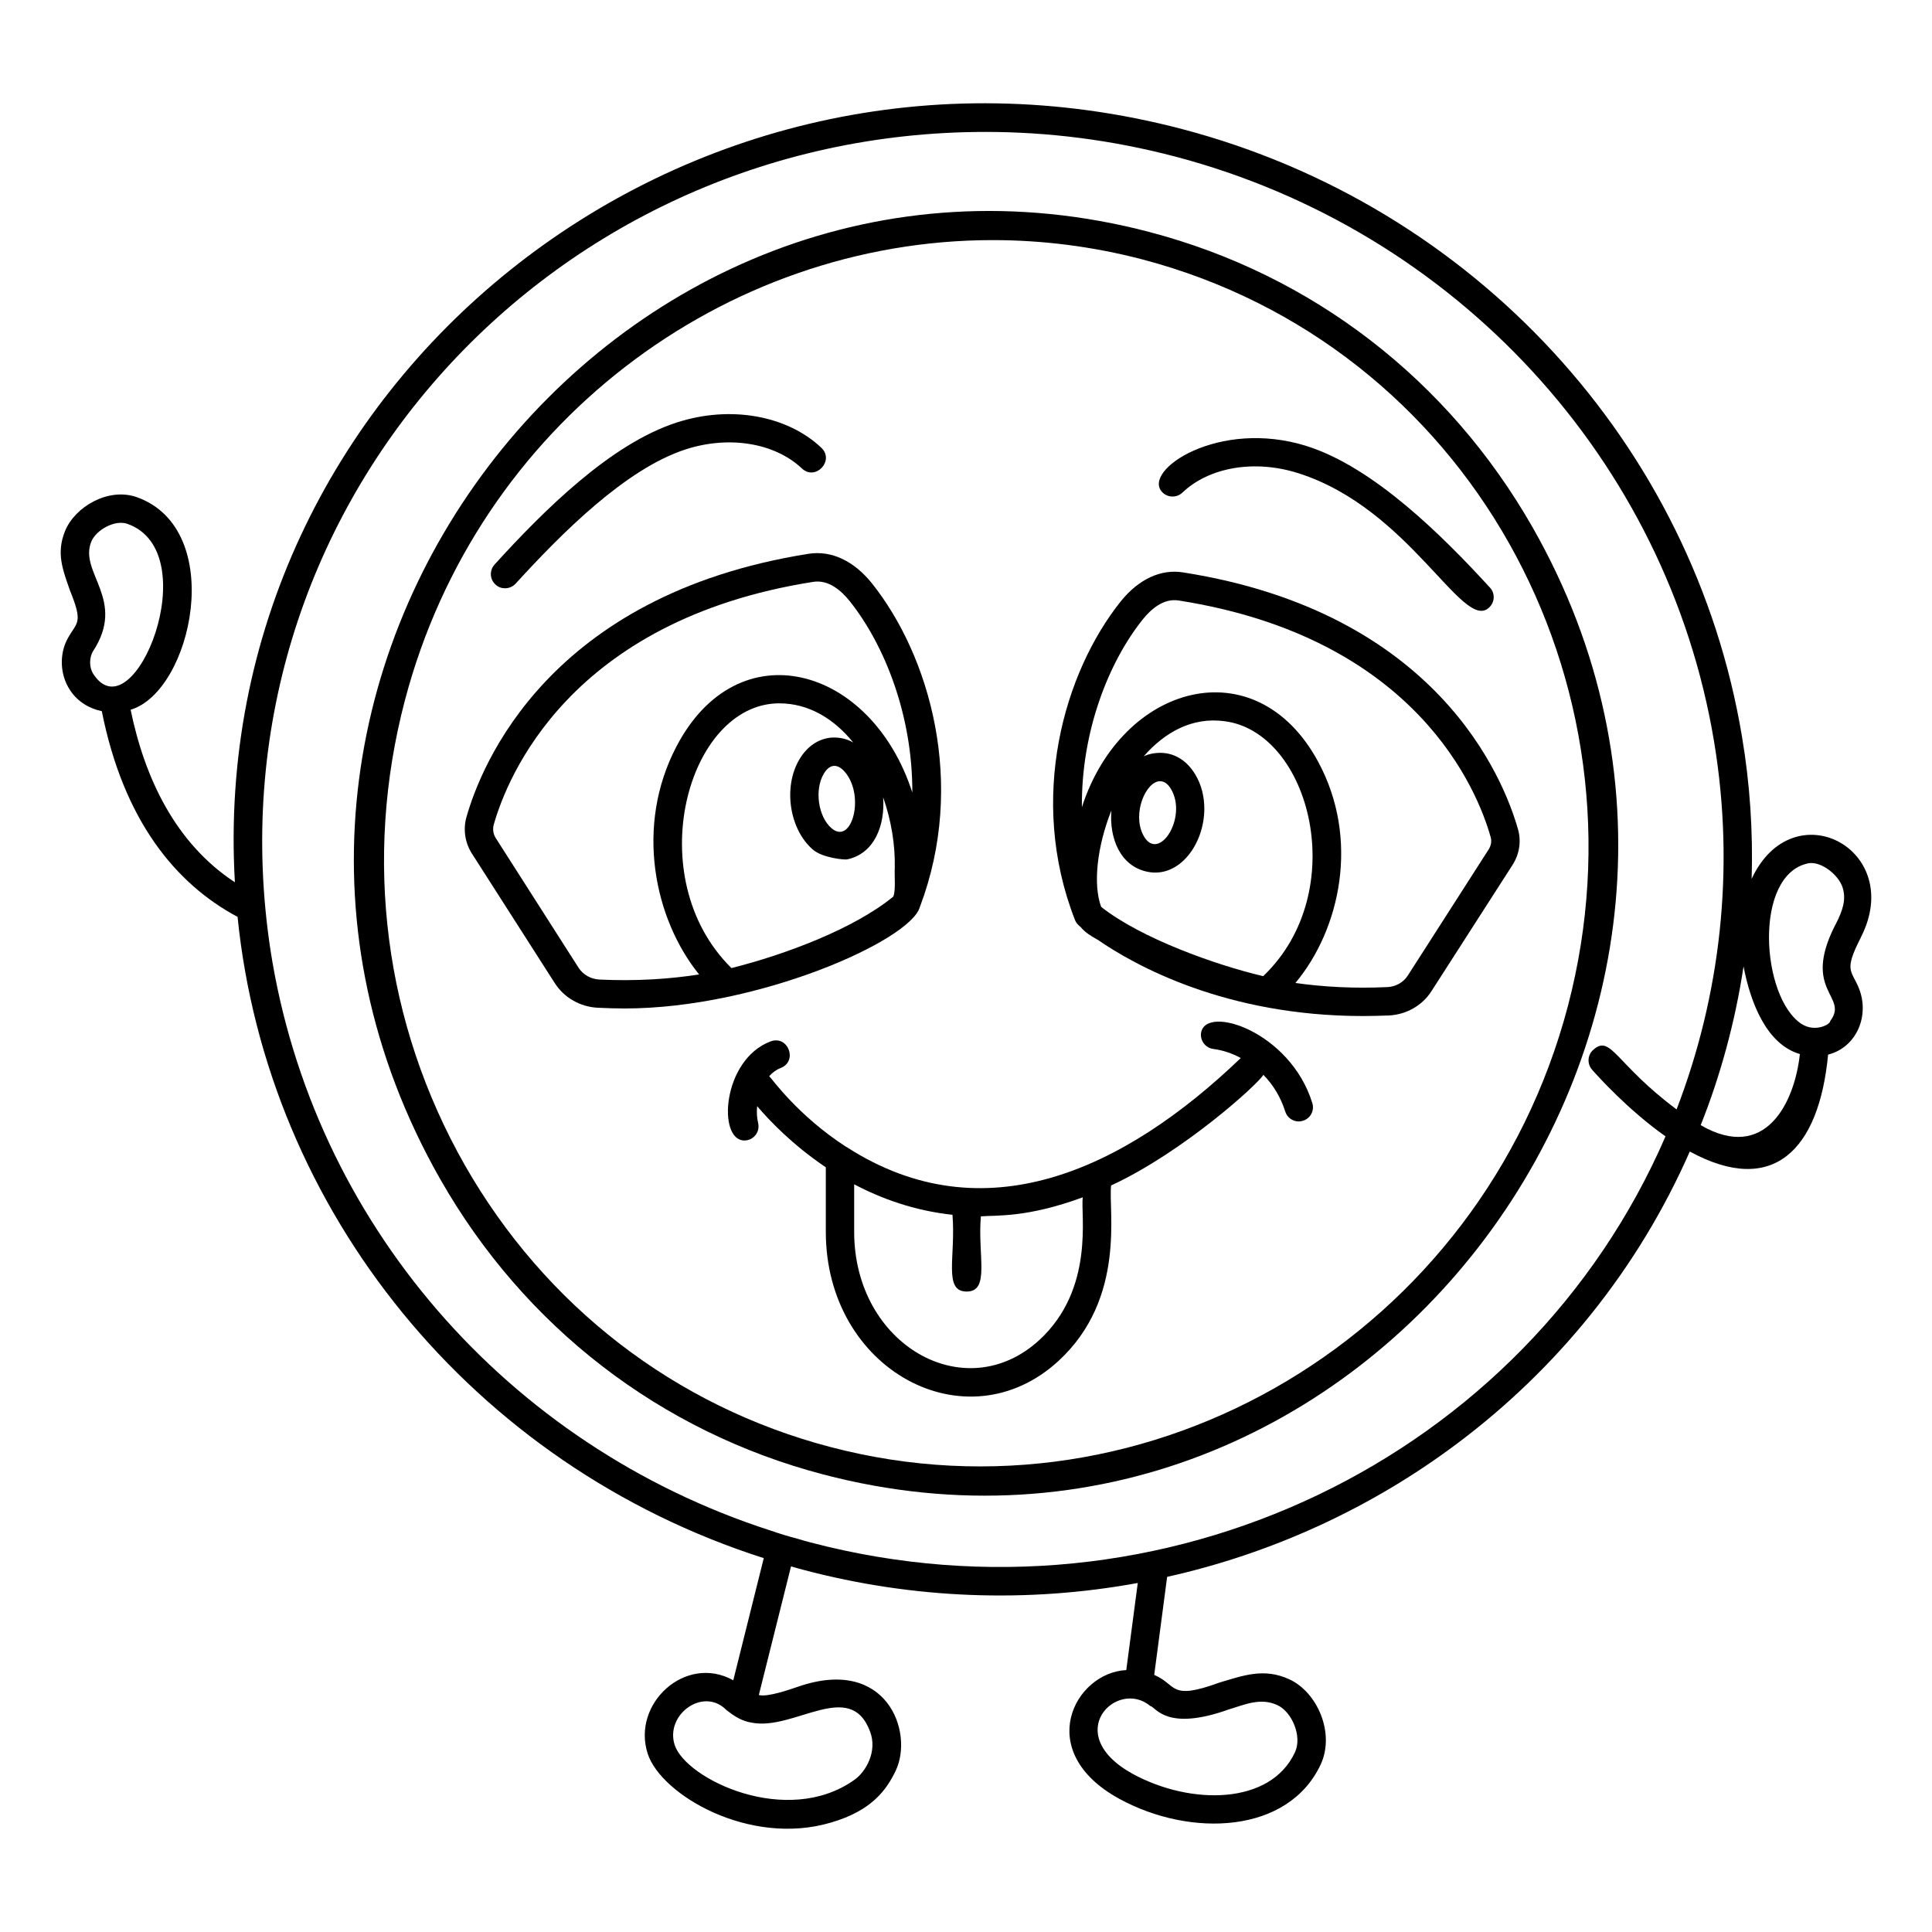
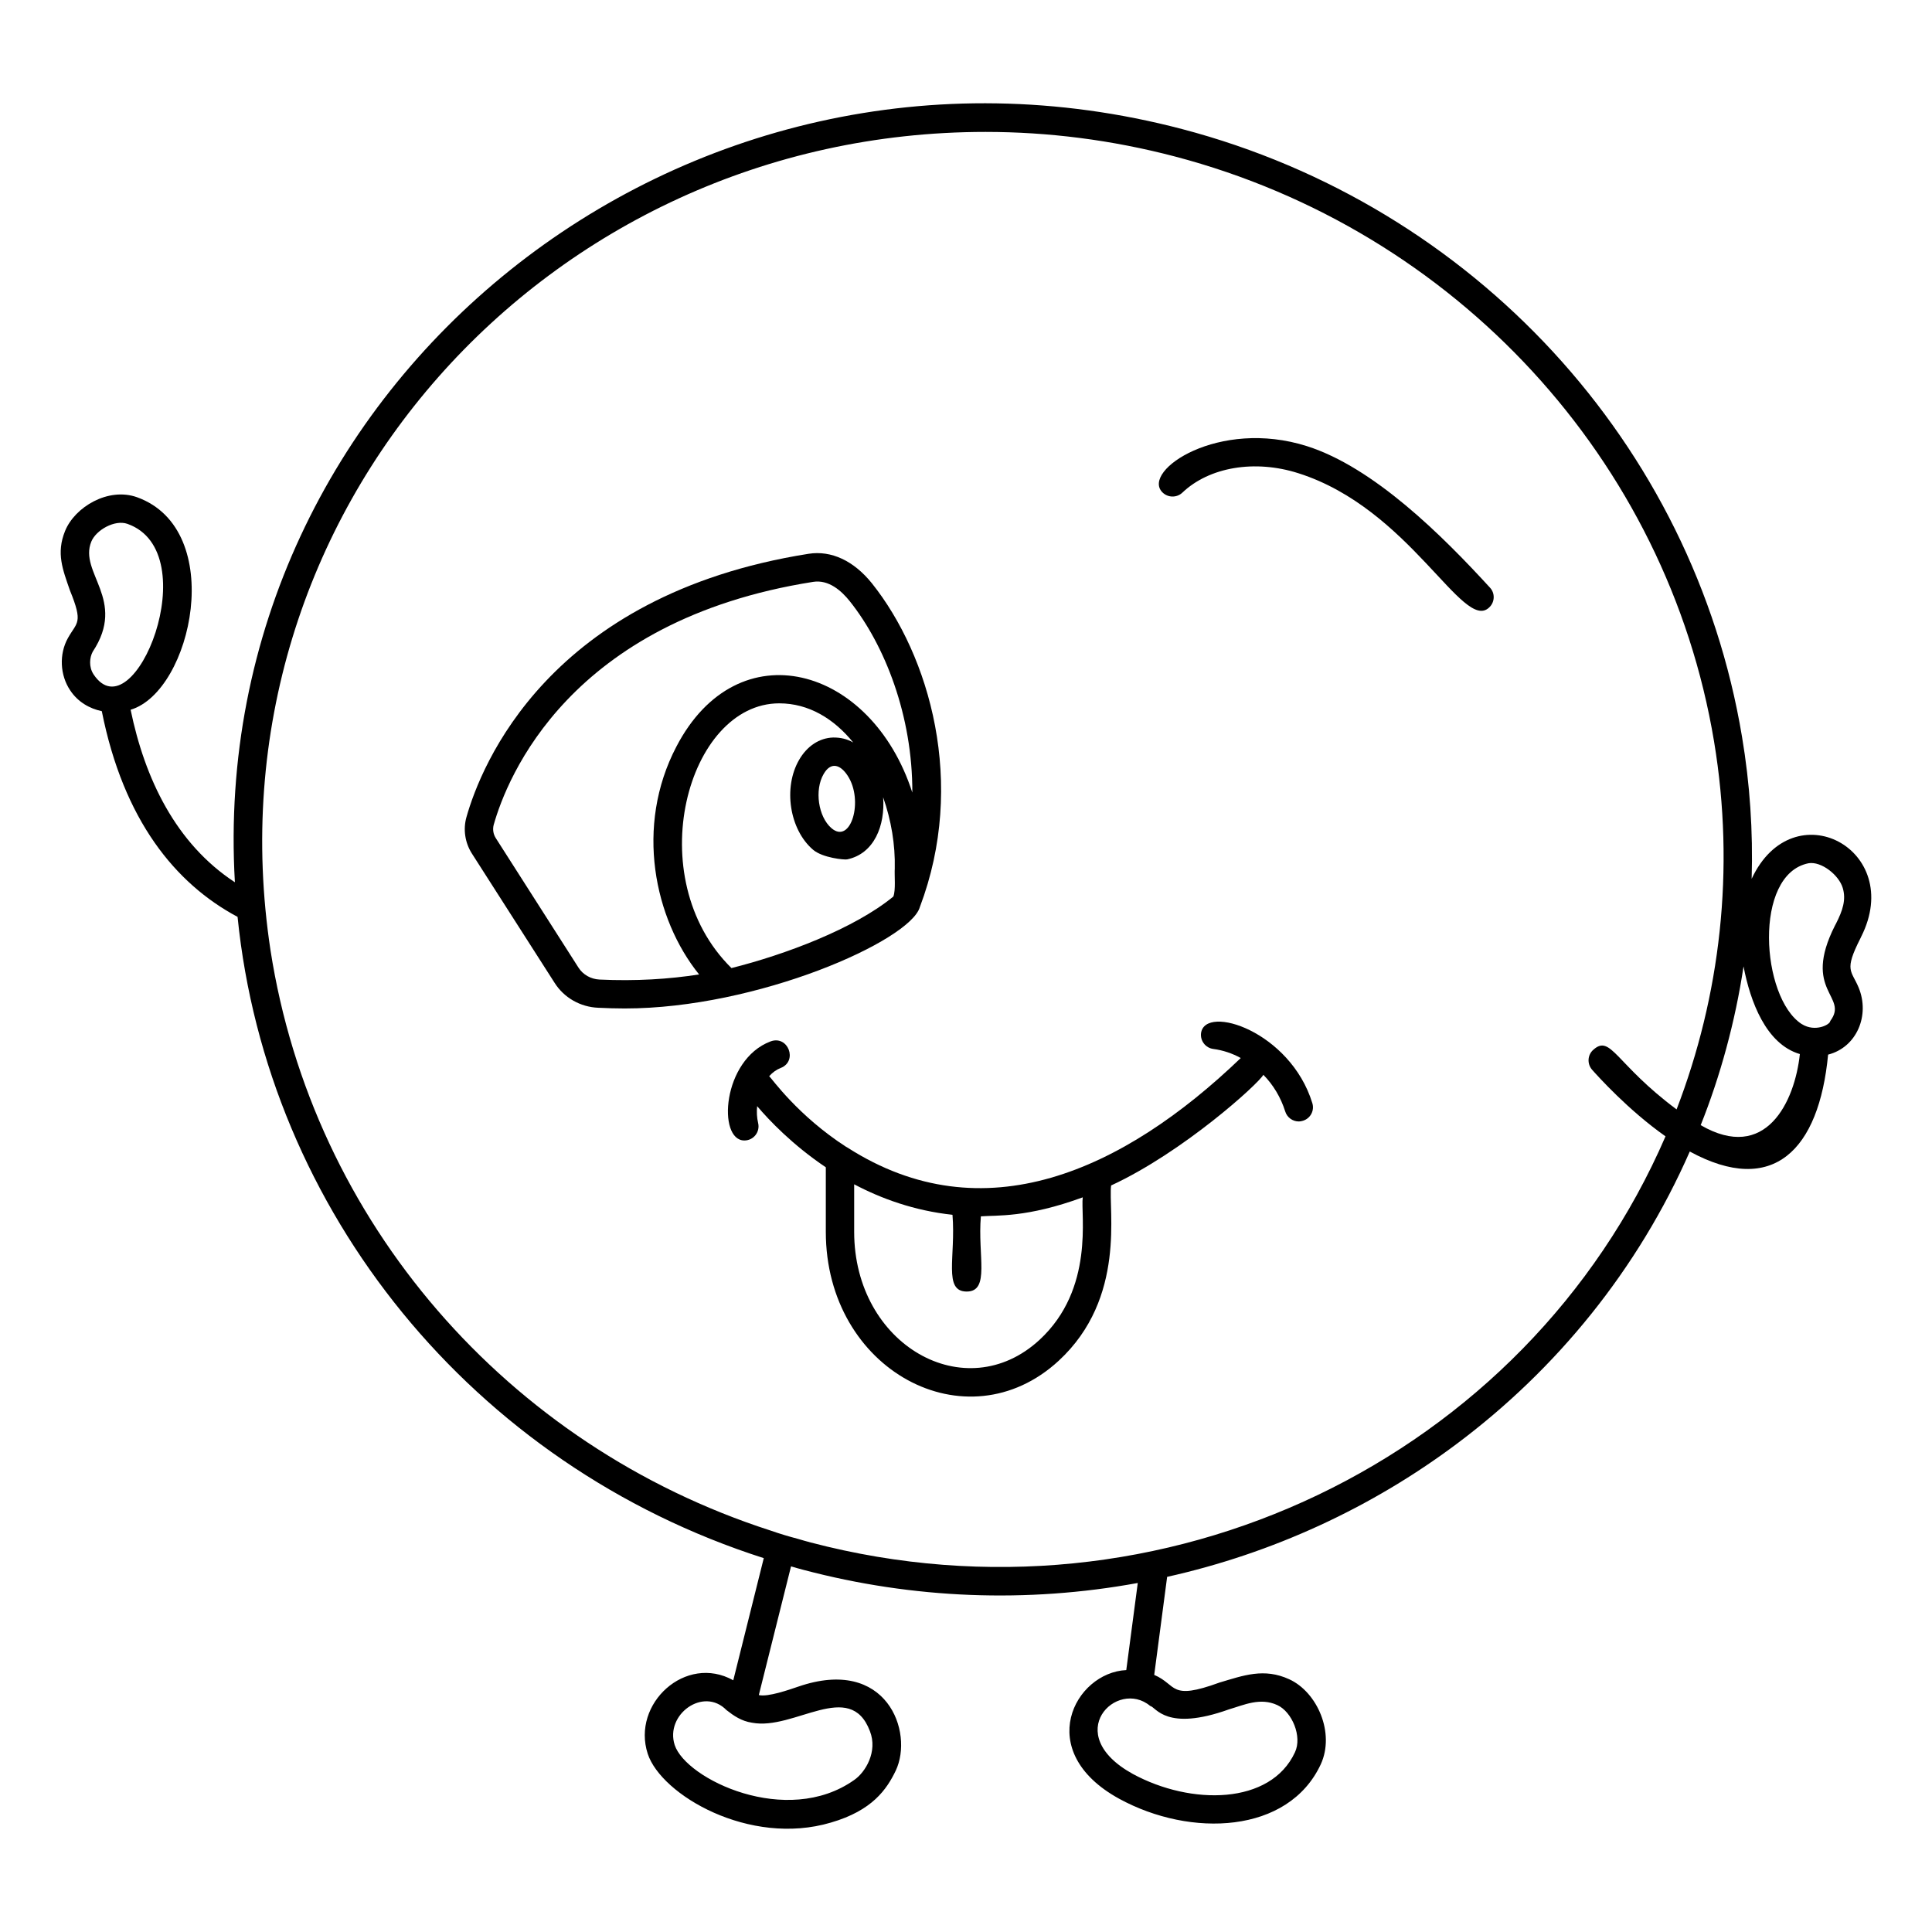
<svg xmlns="http://www.w3.org/2000/svg" fill="#000000" width="800px" height="800px" version="1.1" viewBox="144 144 512 512">
  <g>
-     <path d="m448.64 205.49c-141.82-37.258-262.92 119.41-187.95 251.04 22.297 39.102 58.312 66.887 101.44 78.203 143.36 37.672 262.09-121.11 187.99-251.04-22.332-39.098-58.352-66.883-101.48-78.199zm110.88 205.09c-22.82 86.777-110.5 139.23-195.47 116.89-41.133-10.789-75.535-37.336-96.852-74.668-21.316-37.484-26.957-81.137-15.902-123.17 19.25-73.242 84.707-122 155.77-122 13.121 0 26.43 1.652 39.664 5.113 86.102 22.637 135.35 111.78 112.79 197.84z" />
-     <path d="m277.84 299.9c1.016 0 2.031-0.414 2.781-1.203 12.199-13.355 29.168-30.445 45.082-35.605 11.504-3.723 23.609-1.73 30.793 5.039 3.59 3.41 8.777-2.047 5.152-5.488-9.137-8.609-24.176-11.242-38.238-6.695-17.602 5.641-35.398 23.426-48.352 37.672-1.391 1.543-1.277 3.91 0.262 5.301 0.715 0.684 1.617 0.98 2.519 0.98z" />
    <path d="m387.77 384.38c12.406-32.746 2.594-66.625-12.707-85.801-4.812-5.977-10.754-8.758-16.77-7.82-68.992 10.902-86.852 56.207-90.688 69.816-0.902 3.234-0.375 6.731 1.43 9.586l21.957 34.328c2.481 3.91 6.805 6.391 11.543 6.578 2.367 0.113 4.699 0.188 6.992 0.188 35.23 0.008 75.723-17.965 78.242-26.875zm-84.895 19.211c-2.293-0.113-4.363-1.277-5.566-3.156l-21.918-34.328c-0.676-1.055-0.863-2.332-0.562-3.496 3.535-12.52 20.039-54.215 84.633-64.406 4.172-0.676 7.559 2.406 9.699 5.074 9.363 11.73 16.695 30.453 16.617 50.758-10.867-33.648-46.246-43.461-62.523-12.18-11.055 21.094-5.867 45.68 6.016 60.383-7.973 1.242-16.809 1.805-26.395 1.352zm77.867-21.992c-10.453 8.574-28.801 15.414-42.898 18.949-24.363-23.988-11.656-70.156 12.672-70.156 7.82 0 14.512 4.098 19.59 10.375-1.543-0.902-3.348-1.352-5.34-1.316-3.609 0.113-6.879 2.258-8.984 5.902-4.285 7.367-2.559 18.496 3.684 23.836 2.559 2.18 8.348 2.707 9.023 2.559 7.219-1.504 10.113-9.023 9.551-16.469 2.144 6.09 3.234 12.633 3.082 18.836-0.117 1.918 0.297 5.754-0.379 7.484zm-16.395-18.125c-3.496-3.008-4.551-10.113-2.066-14.363 1.879-3.269 4.398-2.559 6.356 0.453 4.32 6.543 0.863 18.348-4.289 13.91z" />
-     <path d="m457.52 295.69c-5.902-0.941-11.77 1.805-16.469 7.633-15.113 18.875-24.738 52.301-12.184 84.445 0.188 0.527 0.562 1.051 0.977 1.43 0.074 0.039 0.188 0.152 0.375 0.34 0 0.035 0.039 0.074 0.152 0.113 1.164 1.469 2.894 2.481 4.363 3.309 0.039 0.039 0.113 0.074 0.148 0.074 9.852 6.805 33.949 20.227 70.309 20.227 2.254 0 4.512-0.074 6.844-0.148 4.66-0.227 8.91-2.633 11.355-6.504l21.469-33.426c1.805-2.82 2.332-6.242 1.43-9.398-3.762-13.316-21.246-57.492-88.77-68.094zm-21.695 88.656c-2.219-5.941-1.09-16.055 2.707-25.566-0.602 7.293 2.293 14.738 9.512 16.242 8.461 1.77 15.113-7.332 15.113-16.691 0-3.117-0.715-6.316-2.406-9.098-2.144-3.57-5.301-5.602-8.949-5.715-1.73-0.035-3.309 0.266-4.699 0.902 5.602-6.391 12.859-10.453 21.43-9.289 22.707 2.894 33.688 45.191 10.227 67.562-12.668-2.973-32.406-10.039-42.934-18.348zm15.602-33.316c1.016 0 2.031 0.602 2.894 2.066 4.551 7.633-3.461 19.93-7.406 12.105-2.894-5.785 0.828-14.172 4.512-14.172zm87.078 18.086-21.43 33.426c-1.164 1.805-3.16 2.934-5.375 3.047-8.836 0.414-16.957-0.039-24.402-1.09 11.918-14.289 17.105-38.16 6.016-58.652-16.504-30.492-52.035-20.641-62.602 12.07-0.188-19.926 6.992-38.387 16.203-49.855 2.106-2.598 5.414-5.566 9.438-4.926 63.09 9.887 79.254 50.492 82.676 62.676 0.34 1.086 0.117 2.289-0.523 3.305z" />
    <path d="m451.99 274.41c1.43 1.504 3.836 1.578 5.34 0.152 7.144-6.805 19.211-8.836 30.754-5.152 29.605 9.406 43.609 42.152 50.531 35.605 1.543-1.391 1.652-3.797 0.227-5.301-12.605-13.773-30.785-31.859-48.5-37.484-23.324-7.402-43.793 6.449-38.352 12.18z" />
    <path d="m462.29 417.77c-0.262 2.066 1.203 3.945 3.234 4.211 2.559 0.336 5.039 1.164 7.293 2.406-31.168 29.926-68.238 46.77-104.18 23.762-0.074-0.035-0.113-0.074-0.188-0.113 0 0-0.039 0-0.039-0.035-0.039 0-0.039-0.035-0.074-0.035h-0.039c-12.934-8.348-19.812-18.234-20.453-18.762 0.902-1.016 1.957-1.766 3.047-2.18 4.625-1.805 1.957-8.797-2.707-7.031-12.82 4.852-14.098 26.246-6.918 26.246 2.406 0 4.211-2.219 3.648-4.625-0.34-1.43-0.414-2.934-0.262-4.473 3.16 3.723 9.363 10.266 18.199 16.203v17.109c0 36.695 37.297 56.66 61.699 34.176 18.086-16.691 13.082-40.191 13.91-46.469 19.098-8.836 39.027-26.922 40.344-29.328 2.633 2.668 4.625 6.016 5.789 9.699 0.488 1.617 1.992 2.668 3.609 2.668 0.34 0 0.715-0.074 1.09-0.188 1.992-0.602 3.121-2.707 2.481-4.699-5.832-18.957-28.352-26.25-29.48-18.543zm-42.824 81.324c-19.625 18.086-49.102 1.355-49.102-28.648v-12.594c7.18 3.797 15.941 6.992 26.055 8.082 0.902 11.094-2.519 20.34 3.762 20.34 6.277 0 2.859-9.551 3.762-19.93 4.137-0.336 12.145 0.414 26.996-5.039-0.605 4.516 3.231 24.215-11.473 37.789z" />
    <path d="m637.23 392.24c11.691-23.16-18.047-38.914-29.023-15.34 0.375-12.559-0.453-25.152-2.559-37.672-12.895-77.527-71.137-140.73-148.4-161.03-132.34-34.738-258.67 67.789-251 199.61-15.68-10.266-23.875-27.484-27.633-45.719 16.281-4.852 25.605-47.711 1.691-56.32-7.594-2.707-16.469 2.559-19.062 8.949-2.406 5.902-0.602 10.262 1.277 15.715 3.609 8.836 1.879 8.348-0.527 12.672-2.367 4.25-2.106 9.812 0.602 13.836 2.031 3.086 5.152 4.852 8.383 5.527 5.754 28.914 19.512 45.719 35.98 54.516 7.856 77.863 62.188 145.24 139.45 169.94l-8.082 32.371c-12.594-7.031-26.996 6.168-22.672 19.473 3.57 10.906 26.957 24.629 48.539 18.234 11.016-3.195 14.812-8.836 17.184-13.758 4.852-10.227-2.367-30.379-25.867-22.258-2.219 0.75-8.047 2.82-10.414 2.219l8.535-34.102c1.129 0.34 2.219 0.641 3.348 0.941 29.023 7.672 59.18 8.836 88.543 3.461l-3.047 23.082c-13.648 0.641-24.812 21.508-1.879 34.102 18.988 10.375 44.855 9.285 53.426-9.137 3.797-8.273-0.902-19.102-8.348-22.523-6.691-3.082-12.145-1.012-18.496 0.867-13.387 4.887-11.129 0.602-17.297-2.031l3.422-25.98c27.973-6.242 54.18-18.348 76.773-35.266 26.43-19.777 47.977-46.133 61.734-77.453 22.109 12.031 34.25-0.414 36.656-25.68 7.633-1.957 11.129-10.453 8.086-17.785-1.918-4.586-3.91-4.398 0.449-12.973zm-468.43-69.516c-1.316-1.992-1.051-4.512-0.227-6.016 9.098-13.762-3.762-20.906-0.375-29.176 1.242-3.047 6.203-5.902 9.586-4.699 21.133 7.481 1.695 55.906-8.984 39.891zm205.73 280.03c2.144 5.449-1.203 10.941-4.172 12.969-17.859 12.633-44.59-0.227-47.562-9.285-2.594-8.082 7.633-15.492 13.723-9.25 1.918 1.504 3.984 2.934 6.769 3.348 11.203 2.144 25.98-11.691 31.242 2.219zm95.16-5.754c3.984-1.164 8.273-3.234 12.82-1.129 3.871 1.766 6.656 8.309 4.66 12.52-6.465 13.949-27.559 14.098-42.973 5.715-19.211-10.605-4.172-25.379 4.625-18.008 1.504 0.266 4.176 6.883 20.867 0.902zm118.62-159c-16.168-12.031-17.406-19.926-22.031-15.828-1.578 1.355-1.73 3.723-0.375 5.301 1.543 1.73 9.551 10.676 19.477 17.672-36.957 85.383-133.13 132.12-226.49 107.64-1.164-0.301-2.332-0.641-3.457-0.977-2.445-0.641-4.812-1.352-7.18-2.18-69.895-22.523-121.4-81.852-132.57-153.81-17.641-115.88 73.086-216.86 189.49-216.86 16.543 0 33.387 2.106 50.156 6.504 74.406 19.551 130.5 80.422 142.91 155.02 5.676 34.102 1.578 67.602-9.93 97.527zm6.391 4.176c5.152-12.859 9.176-27.484 11.355-42.074 1.766 9.25 5.941 20.605 14.926 23.234-1.352 12.711-9.059 28.84-26.281 18.84zm35.832-53.355-0.262 0.488c-8.836 17.484 3.797 18.609-1.238 25.266 0 0.941-3.984 3.047-7.519 0.828-0.039 0-0.039-0.035-0.074-0.035-10.754-6.996-12.895-39.668 1.844-42.598 3.383-0.566 8.047 3.121 9.062 6.543 0.934 3.117-0.008 5.977-1.812 9.508z" />
  </g>
</svg>